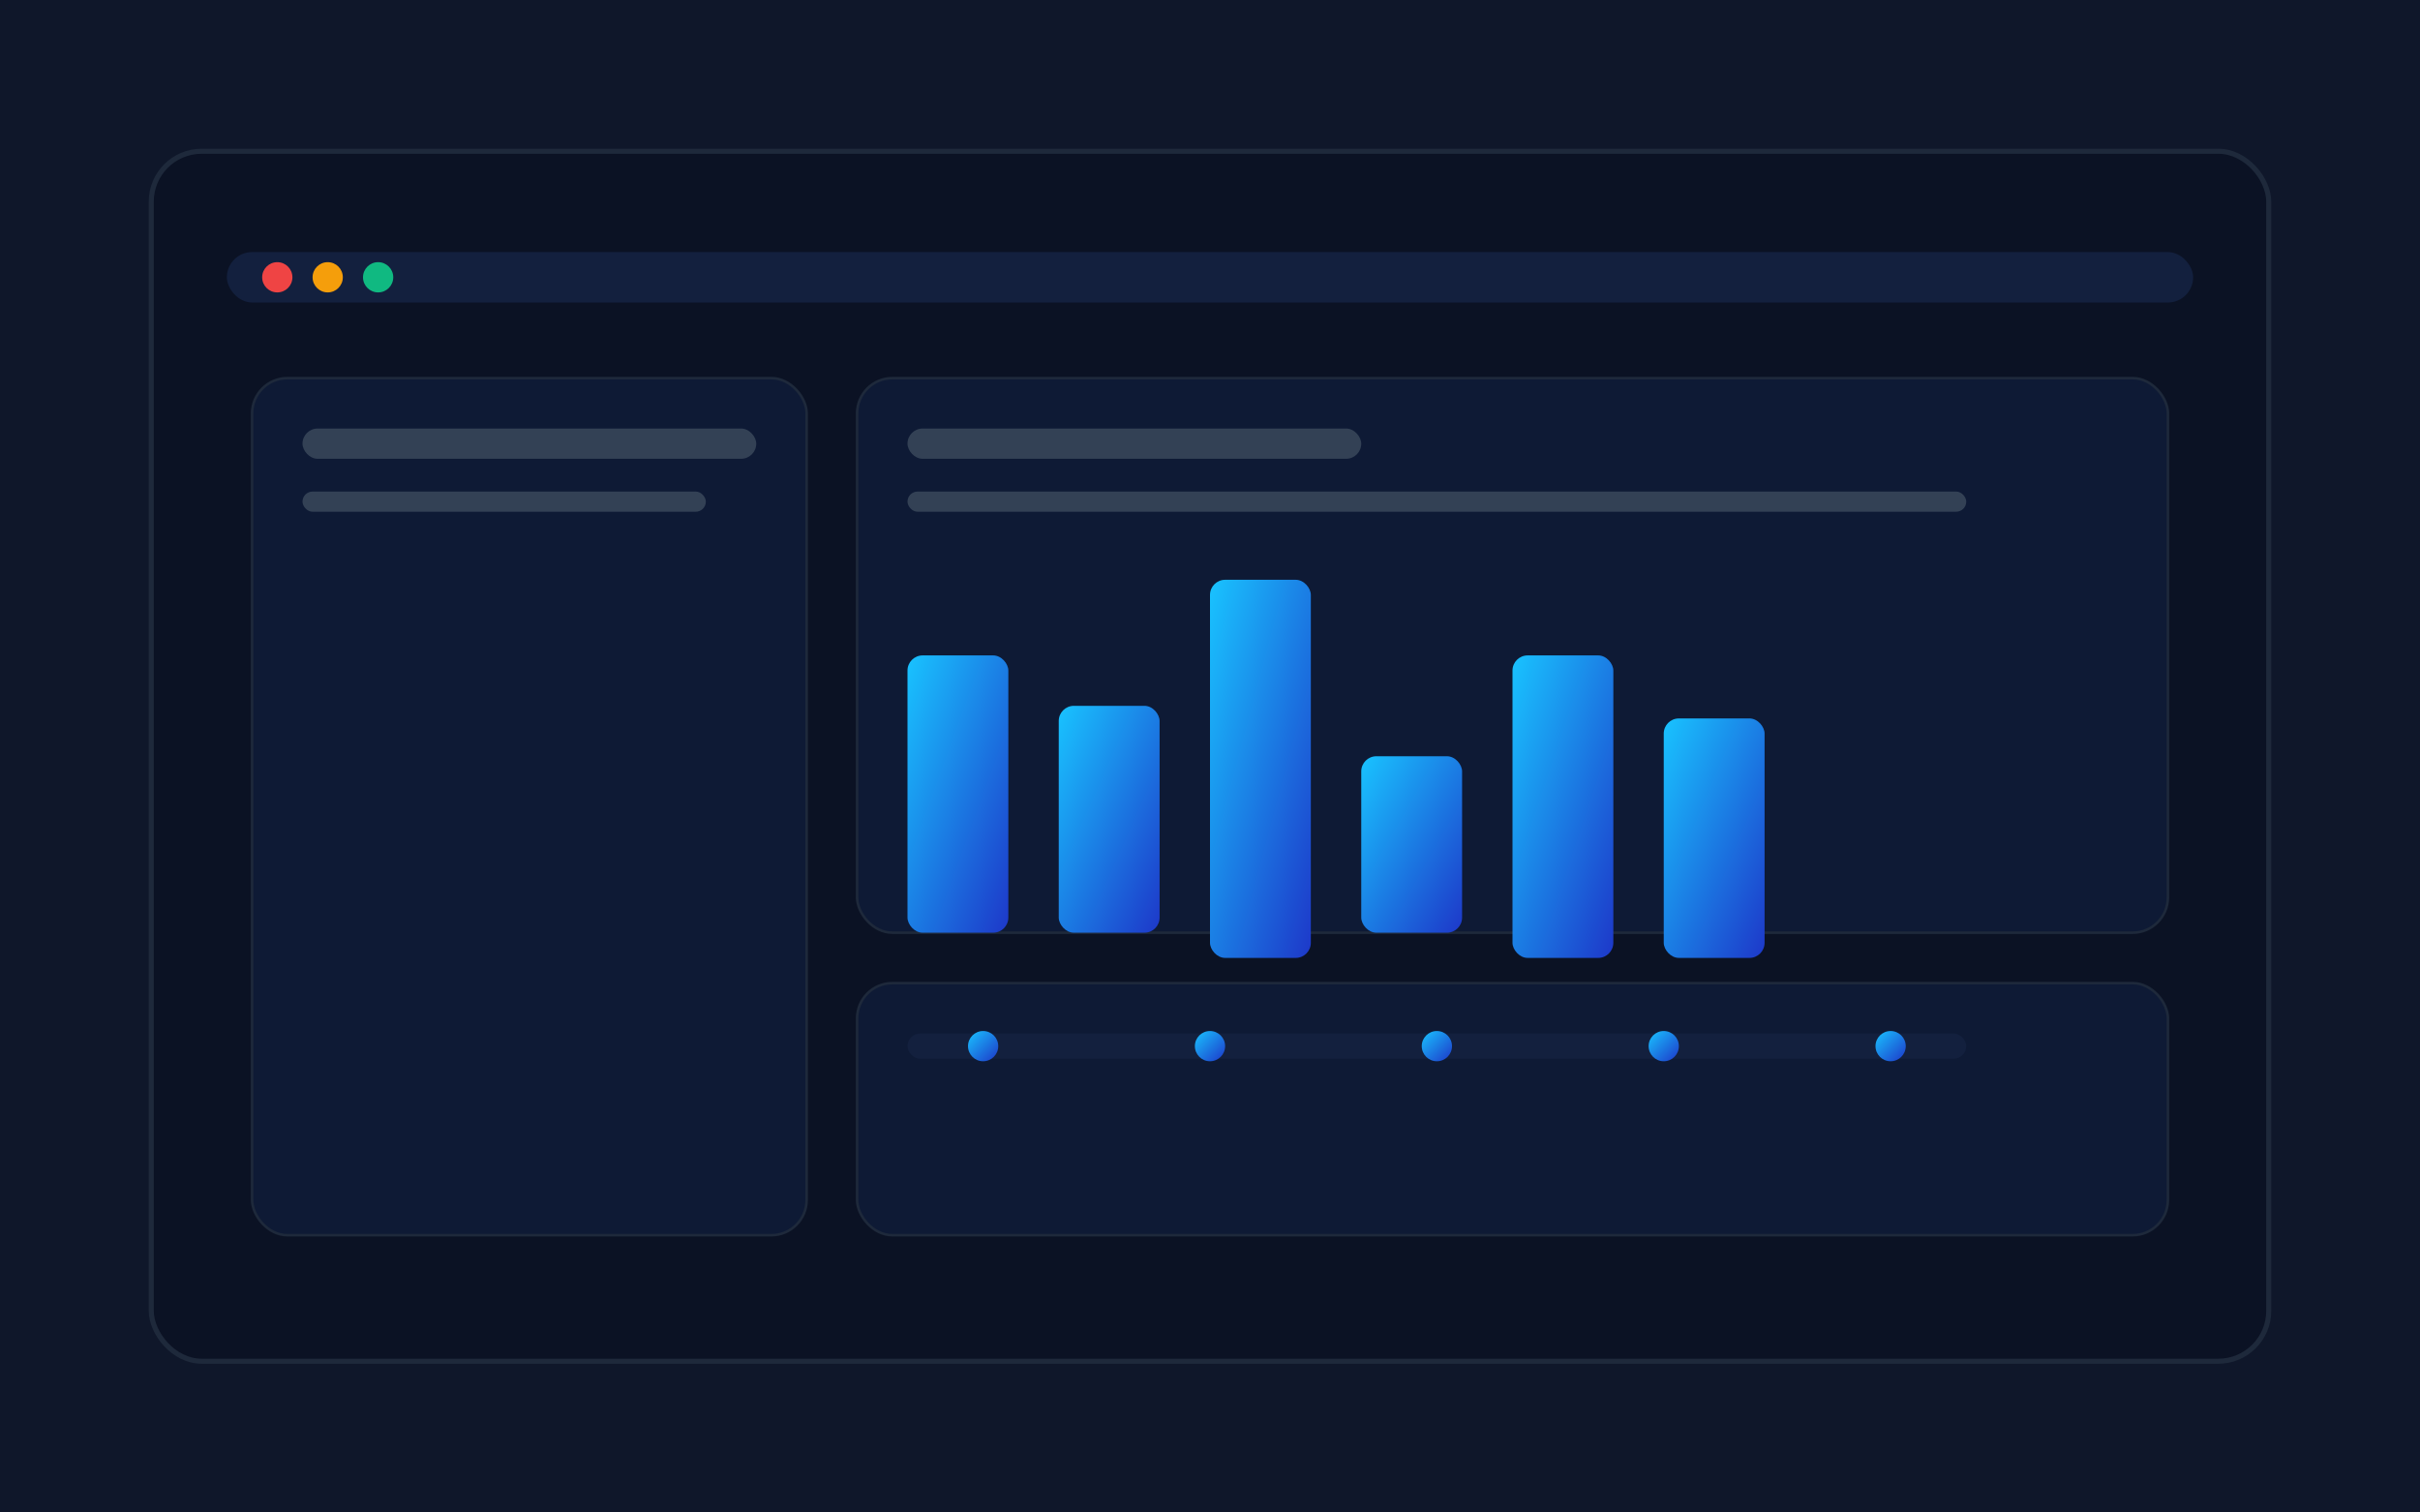
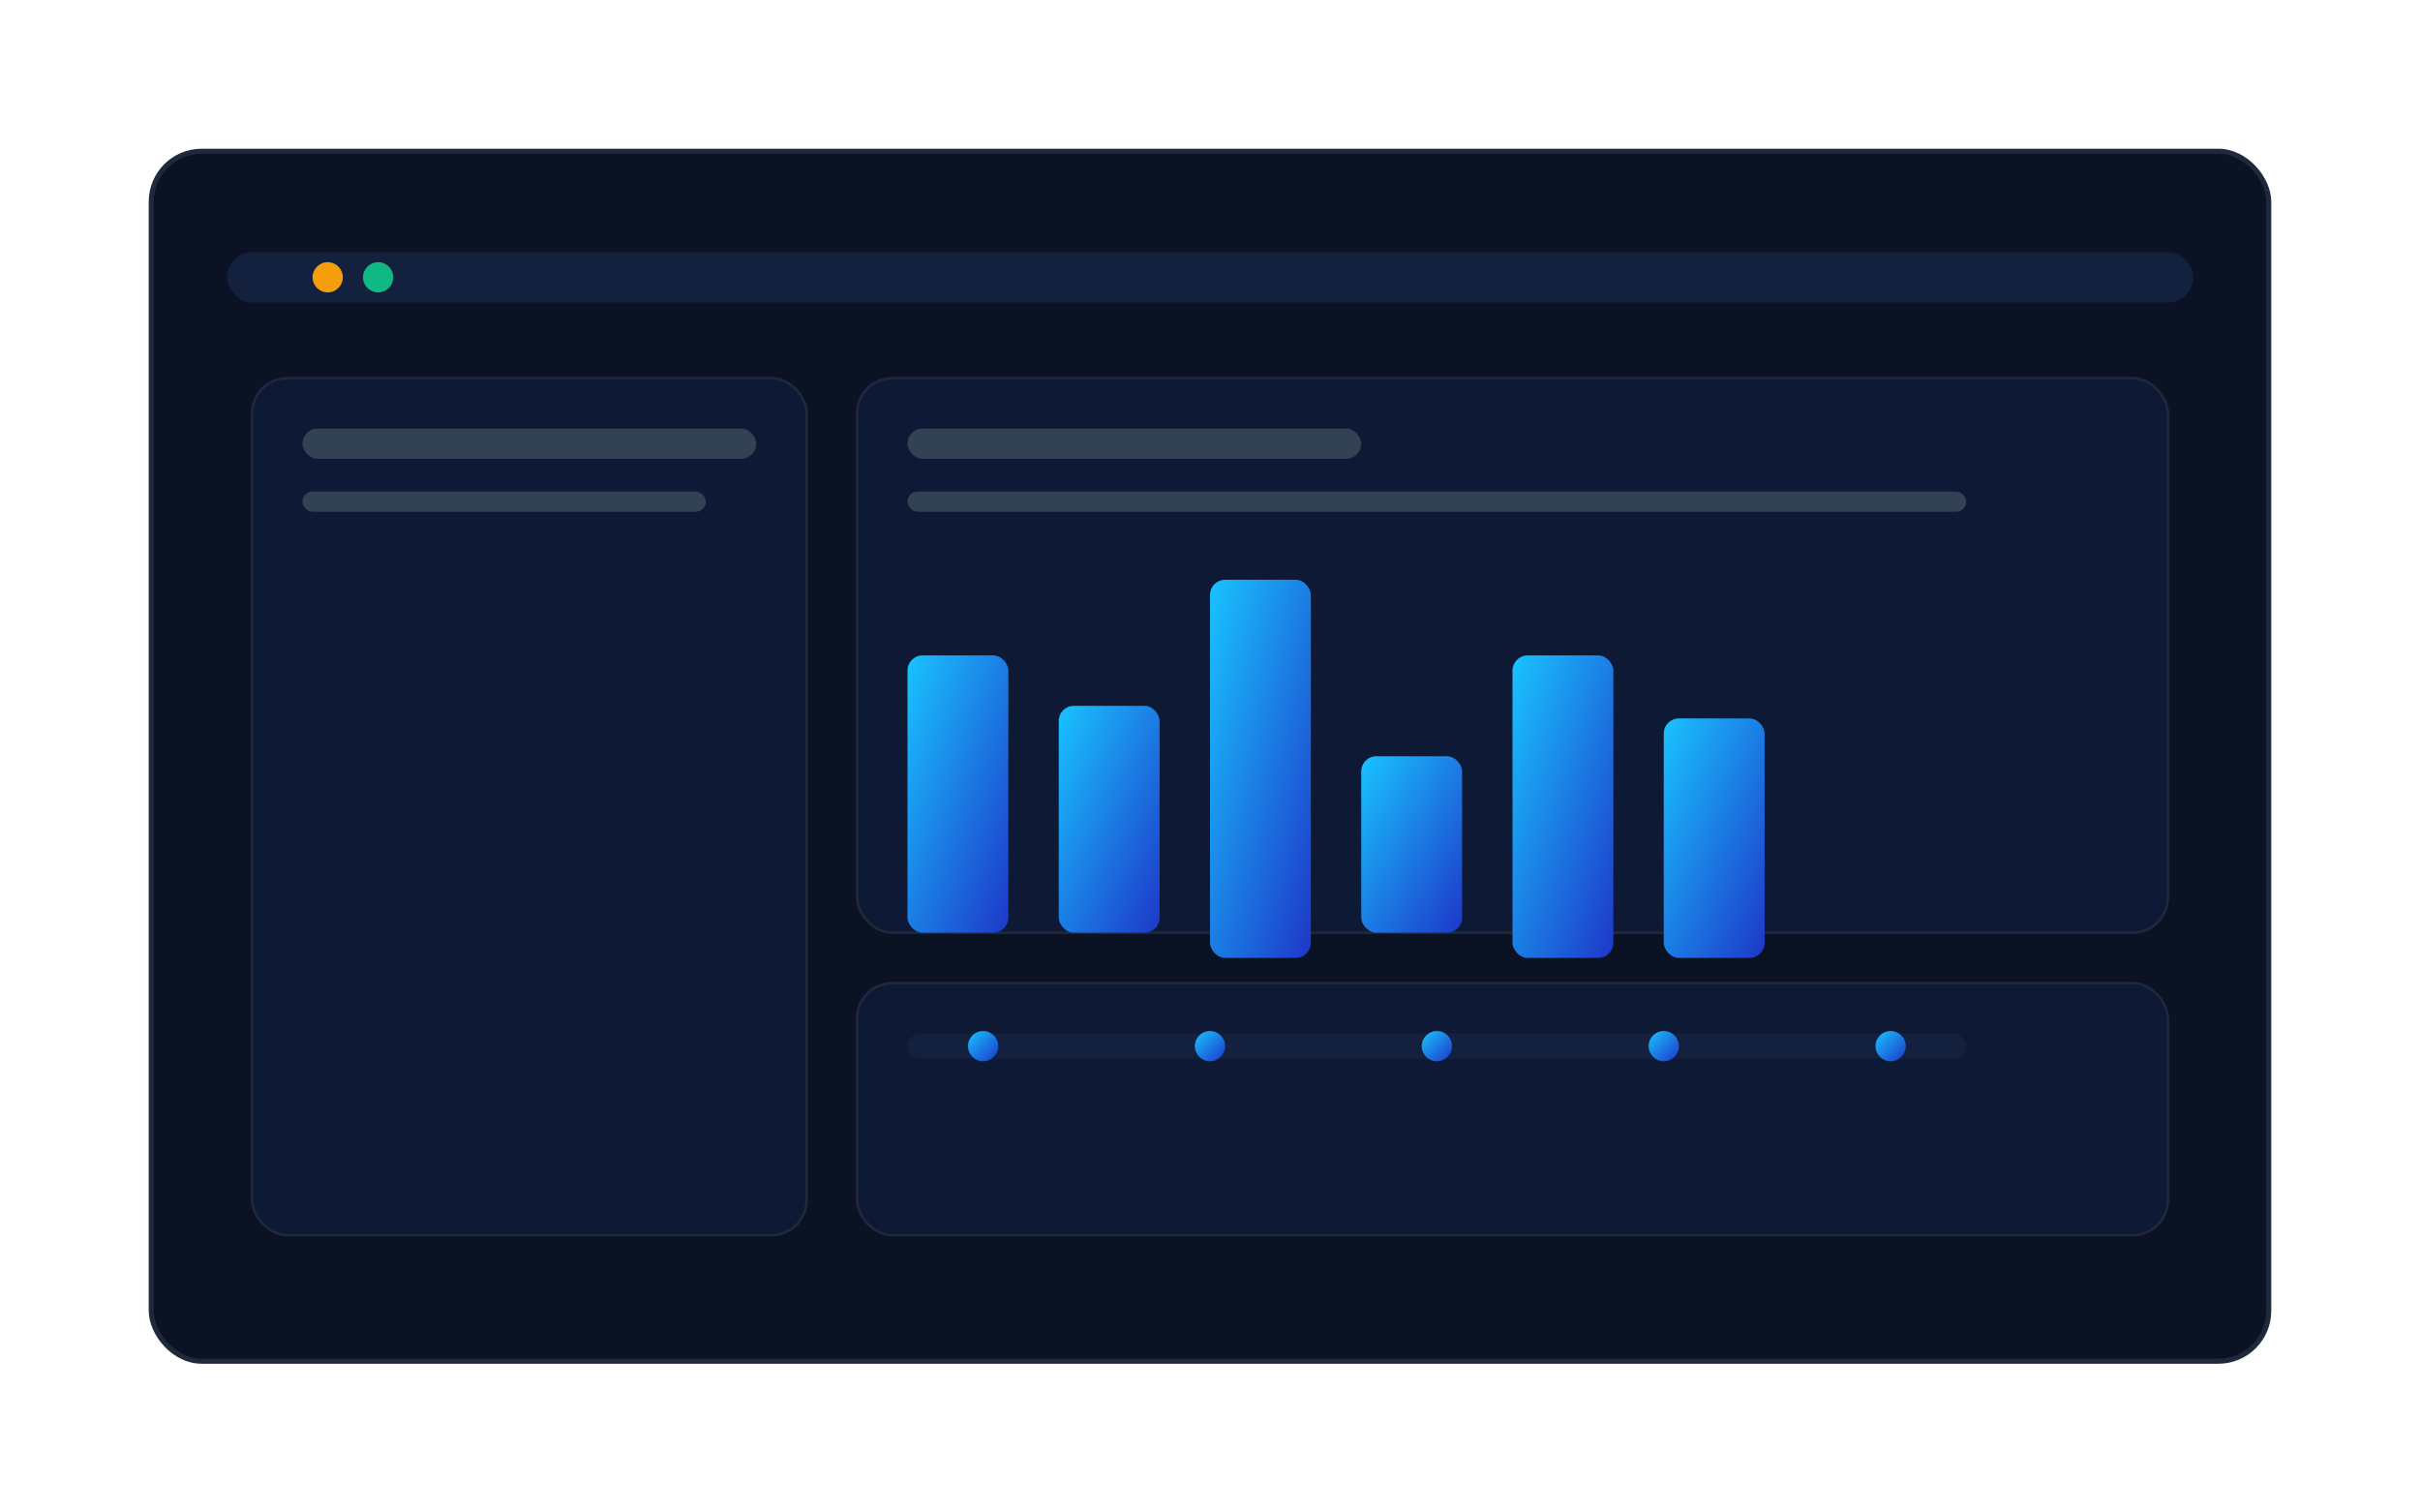
<svg xmlns="http://www.w3.org/2000/svg" width="960" height="600" viewBox="0 0 960 600">
  <defs>
    <linearGradient id="g" x1="0" y1="0" x2="1" y2="1">
      <stop offset="0" stop-color="#19c3ff" />
      <stop offset="1" stop-color="#1d38c9" />
    </linearGradient>
  </defs>
-   <rect width="960" height="600" fill="#0f172a" />
  <rect x="60" y="60" width="840" height="480" rx="20" fill="#0b1224" stroke="#1e293b" stroke-width="2" />
  <rect x="90" y="100" width="780" height="20" rx="10" fill="#13203e" />
-   <circle cx="110" cy="110" r="6" fill="#ef4444" />
  <circle cx="130" cy="110" r="6" fill="#f59e0b" />
  <circle cx="150" cy="110" r="6" fill="#10b981" />
  <rect x="100" y="150" width="220" height="340" rx="14" fill="#0e1a35" stroke="#1e293b" />
  <rect x="340" y="150" width="520" height="220" rx="14" fill="#0e1a35" stroke="#1e293b" />
  <rect x="340" y="390" width="520" height="100" rx="14" fill="#0e1a35" stroke="#1e293b" />
  <rect x="120" y="170" width="180" height="12" rx="6" fill="#334155" />
  <rect x="120" y="195" width="160" height="8" rx="4" fill="#334155" />
  <rect x="360" y="170" width="180" height="12" rx="6" fill="#334155" />
  <rect x="360" y="195" width="420" height="8" rx="4" fill="#334155" />
  <g transform="translate(360 230)">
    <rect width="40" height="110" x="0" y="30" rx="6" fill="url(#g)" />
    <rect width="40" height="90" x="60" y="50" rx="6" fill="url(#g)" />
    <rect width="40" height="150" x="120" y="0" rx="6" fill="url(#g)" />
    <rect width="40" height="70" x="180" y="70" rx="6" fill="url(#g)" />
    <rect width="40" height="120" x="240" y="30" rx="6" fill="url(#g)" />
    <rect width="40" height="95" x="300" y="55" rx="6" fill="url(#g)" />
  </g>
  <g transform="translate(360 410)">
    <rect width="420" height="10" rx="5" fill="#13203e" />
    <circle cx="30" cy="5" r="6" fill="url(#g)" />
    <circle cx="120" cy="5" r="6" fill="url(#g)" />
    <circle cx="210" cy="5" r="6" fill="url(#g)" />
    <circle cx="300" cy="5" r="6" fill="url(#g)" />
    <circle cx="390" cy="5" r="6" fill="url(#g)" />
  </g>
</svg>